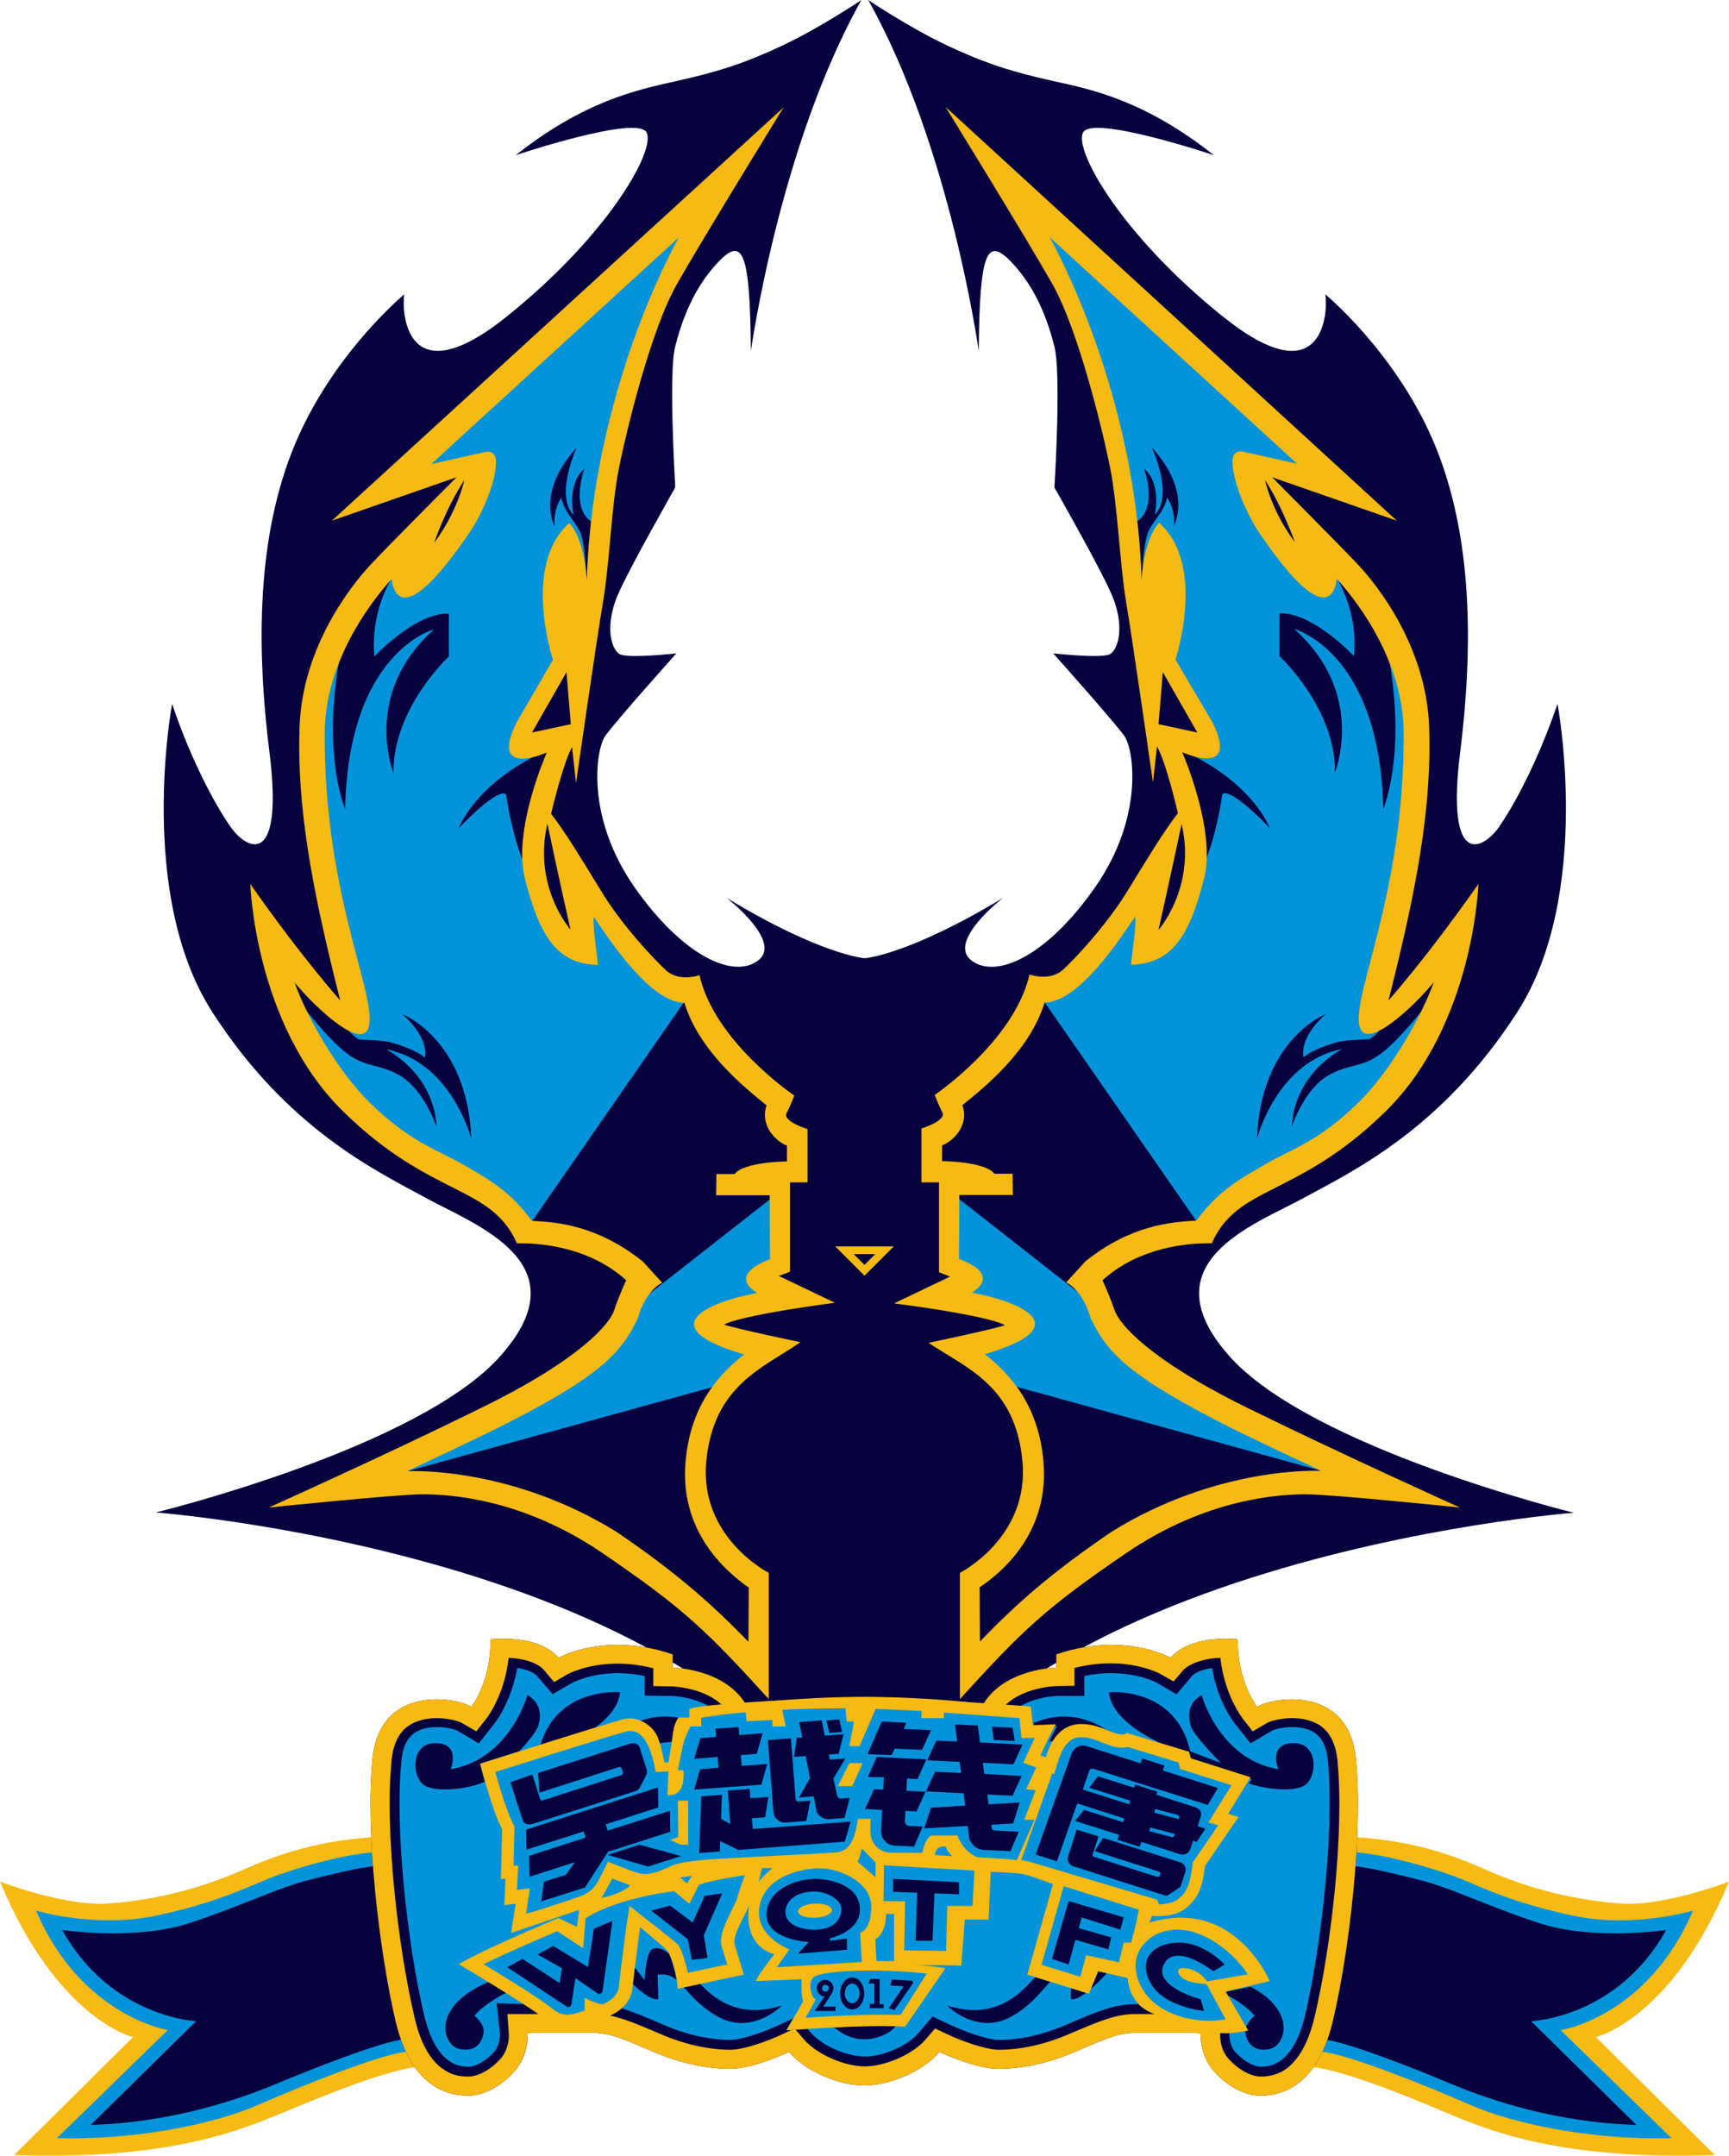
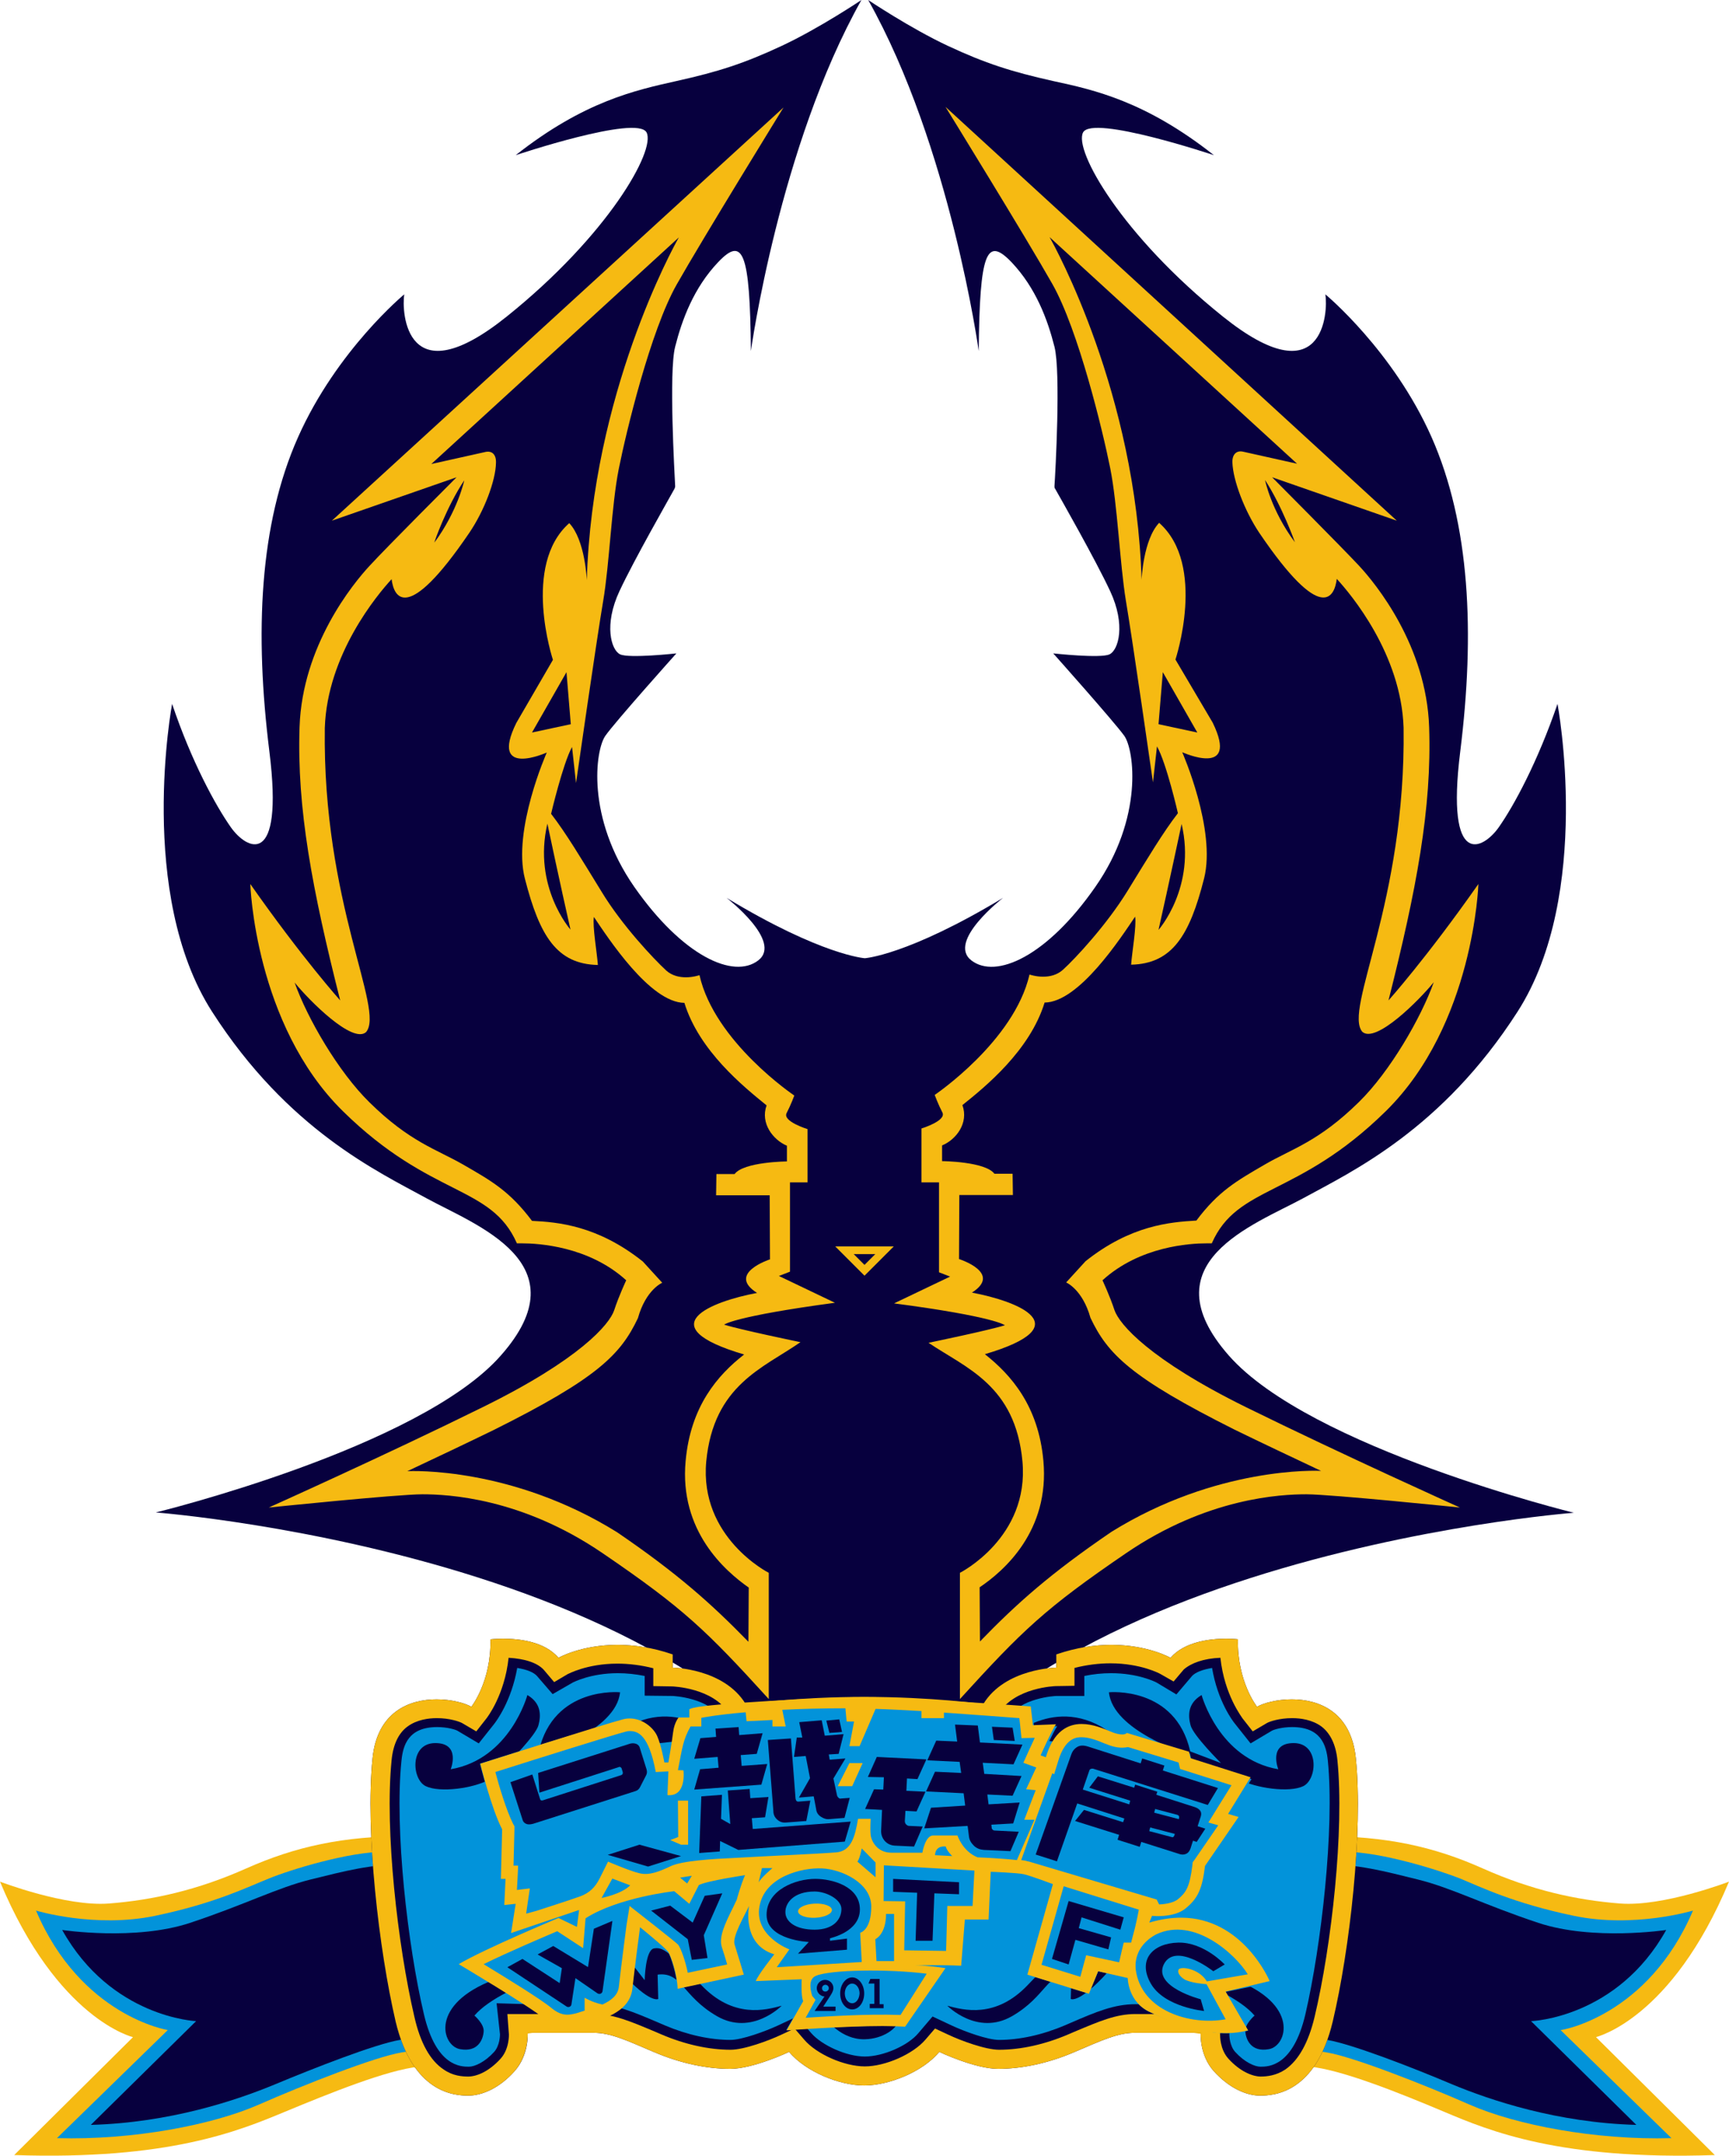
<svg xmlns="http://www.w3.org/2000/svg" viewBox="119.2 50 561.6 700.1" xml:space="preserve" enable-background="new 0 0 800 800">
  <style>.st0{fill:#07003e}.st1{fill:#0293da}.st2{fill:#f6ba12}</style>
  <g>
    <path class="st0" d="M518.3,490.2c-26.4-30.1,8.2-42.4,24.1-51c15.9-8.7,45.1-22.3,69.7-60.6c24.6-38.3,13-100,13-100 c-6.4,18.7-14.1,33-19.1,40.1c-5,7.1-17.3,13.9-12.5-24.6c4.8-38.5,3.2-73.8-9.3-102.1c-12.5-28.2-34.5-46.4-34.5-46.4 c0.9,5.8-0.5,33.5-33.3,7.2s-48.5-54-45.4-59.8c3.1-5.8,42.5,7.4,42.5,7.4c-22.2-17.5-38.8-21.2-52.3-24.1 c-13.4-3-21.9-5.7-34.1-11.4C414.9,59.2,401.2,50,401.2,50c26.7,47.5,35.9,114,35.9,114c0.3-32.3,2.6-37.2,10.6-28.9 c8,8.4,11.8,18.8,14,27.5c2.1,8.2,0.3,41.1,0,45.3c0,0.3,0,0.6,0.2,0.8c1.7,3,13.2,23.2,17.9,33.3c5.1,10.9,2.7,19.1-0.2,20.5 c-2.9,1.4-18.3-0.3-18.3-0.3s19.8,22.2,23.1,26.8c3.2,4.6,6.3,26.5-9.4,49c-15.7,22.6-32.3,30.1-40.3,23.9 c-8-6.2,10.3-20.3,10.3-20.3c-31,18.7-44.9,19.6-44.9,19.6s-14-0.9-44.9-19.6c0,0,18.3,14.1,10.3,20.3c-8,6.2-24.6-1.4-40.3-23.9 c-15.7-22.6-12.6-44.4-9.4-49c3.2-4.6,23.1-26.8,23.1-26.8s-15.4,1.7-18.3,0.3c-2.9-1.4-5.3-9.6-0.2-20.5 c4.7-10.1,16.2-30.2,17.9-33.3c0.1-0.3,0.2-0.5,0.2-0.8c-0.2-4.2-2.1-37.2,0-45.3c2.2-8.7,6-19.1,14-27.5c8-8.4,10.3-3.4,10.6,28.9 c0,0,9.2-66.5,35.9-114c0,0-13.7,9.2-25.9,14.9c-12.2,5.7-20.6,8.4-34.1,11.4c-13.4,3-30.1,6.6-52.3,24.1c0,0,39.4-13.2,42.5-7.4 c3.1,5.8-12.6,33.5-45.4,59.8c-32.8,26.3-34.2-1.4-33.3-7.2c0,0-21.9,18.1-34.5,46.4s-14.1,63.6-9.3,102.1 c4.8,38.5-7.5,31.7-12.5,24.6c-5-7.1-12.8-21.4-19.1-40.1c0,0-11.6,61.7,13,100c24.6,38.3,53.8,51.9,69.7,60.6 c15.9,8.7,50.6,21,24.1,51c-26.4,30.1-112.1,51-112.1,51S372.9,556.7,400,664.4c27.1-107.6,230.4-123.1,230.4-123.1 S544.7,520.3,518.3,490.2z" />
-     <path class="st1" d="M312.7,220.2c-8.9-3.8-3.7-17.9-3.7-17.9c-5.8,4.8-3.5,15-3.5,15c-6.2-6.5,1-21.9,1-21.9 c-13.3,14.6-7.2,25.4-7.2,25.4c-0.4-5.7,2.2-9.1,2.2-9.1c1.3,5,3.8,6.7,5.9,10.6s2.3,17.3,2.3,17.3l2.7,3.2l-25.6,47.8l14,1.4 c-26.8,10.6-32.6,27-32.6,27c9.1-9.6,15.2-13.2,15.5-10.4c0.3,2.7,2.6,16.6,8.1,27.3c5.6,10.8,18,24.1,18,24.1l0.2-16.8l5,3.6 c15.7,23.1,29.2,24.6,29.2,24.6l-55,79.3c0,0-17.1-17.6-27.7-22c-10.6-4.4-19.1-12.1-33-26.8c-13.8-14.7-19.8-37.1-19.8-37.1 c1.9,2.9,11.8,16.8,20.2,24.8c8.4,7.9,12,5.1,20,9.6s12.1,16.7,12.1,16.7c-1-17.6-16.4-25.1-16.4-25.1c21.3,4,27.7,29.1,27.7,29.1 c-1.3-32.5-22.4-40.5-22.4-40.5c9.1,8,7.3,14.1,7.3,14.1c-2.6-2.3-8-4.1-10.8-4.9c-2.8-0.8-8.1-0.8-10.3-1 c-2.2-0.2-8.4-8.7-8.4-8.7l7.7,1.9c0,0-1.4-7.2-12.6-48.9c-11.3-41.7,8.5-76.7,8.5-76.7c-8.9,37.1,0,57.6,0,57.6 c1-51.3,28.9-58.4,28.9-58.4c-23.6,21-13.2,46.6-13.2,46.6c-0.2-21,18-37.8,18-37.8v-13.9c-10.7-0.5-24.2,13.9-24.2,13.9 c-1.6-17.5,8.2-29.4,8.2-29.4c4.6,23.9,27.3-33,27.3-33l-28.7,5.3l101.1-92.4C331.1,138.7,312.7,220.2,312.7,220.2z M372.6,436.9 l-49.4,38.7c0,0-4.8,23-76.1,51.3l-13,5.7l124.8-34.4l8.7-10.9c0,0-28-4.1-16.2-9.1c11.8-5,22.3-7.5,22.3-7.5s-8.4-5.7-1.8-9.8 L372.6,436.9z M451.1,113.6L552.2,206l-28.7-5.3c0,0,22.8,56.9,27.3,33c0,0,9.8,11.8,8.2,29.4c0,0-13.5-14.4-24.2-13.9v13.9 c0,0,18.3,16.9,18,37.8c0,0,10.4-25.6-13.2-46.6c0,0,27.8,7.2,28.9,58.4c0,0,8.9-20.5,0-57.6c0,0,19.8,35,8.5,76.7 s-12.6,48.9-12.6,48.9l7.7-1.9c0,0-6.2,8.5-8.4,8.7c-2.2,0.2-7.4,0.2-10.3,1c-2.8,0.8-8.2,2.6-10.8,4.9c0,0-1.8-6.2,7.3-14.1 c0,0-21.2,8.1-22.4,40.5c0,0,6.4-25.1,27.7-29.1c0,0-15.4,7.5-16.4,25.1c0,0,4.1-12.3,12.1-16.7c8-4.4,11.6-1.6,20-9.6 c8.4-7.9,18.3-21.9,20.2-24.8c0,0-6,22.4-19.8,37.1s-22.4,22.4-33,26.8c-10.6,4.4-27.7,22-27.7,22l-55-79.3c0,0,13.5-1.5,29.2-24.6 l5-3.6l0.2,16.8c0,0,12.4-13.3,18-24.1c5.6-10.8,7.8-24.6,8.1-27.3c0.3-2.7,6.5,0.9,15.5,10.4c0,0-5.8-16.4-32.6-27l14-1.4 l-25.6-47.8l2.7-3.2c0,0,0.2-13.3,2.3-17.3s4.6-5.6,5.9-10.6c0,0,2.6,3.3,2.2,9.1c0,0,6.2-10.8-7.2-25.4c0,0,7.3,15.4,1,21.9 c0,0,2.3-10.2-3.5-15c0,0,5.2,14.1-3.7,17.9C487.3,220.2,468.9,138.7,451.1,113.6z M428.1,460.8c6.6,4.1-1.8,9.8-1.8,9.8 s10.5,2.5,22.3,7.5c11.8,5-16.2,9.1-16.2,9.1l8.7,10.9l124.8,34.4l-13-5.7c-71.3-28.2-76.1-51.3-76.1-51.3l-49.4-38.7L428.1,460.8z" />
    <g>
      <path class="st2" d="M379.2,485.9c0,0-19.8-4.1-24.8-5.7c0,0,3.2-2.7,36-7.1l-18.2-8.7l3.6-1.4V434h5.7v-17.3c0,0-8.2-2.5-6.8-5.2 c1.4-2.7,2.5-5.7,2.5-5.7s-25.9-17.4-30.8-39.1c0,0-2,0.7-4.4,0.7c-2.1,0-4.5-0.5-6.4-2.2c-4.1-3.8-14.4-14.7-21-25.6 c-6.7-10.9-11.6-19.1-16.4-25.3c0,0,3.8-16.2,6.8-21.7l1.3,11.7c0,0,6.7-46.7,8.8-59c2.1-12.3,2.7-31.1,5.1-43.1 c2.4-12,10.3-44.8,18.8-59.8c8.5-15,34.7-57.5,34.7-57.5L227,219.1l40.5-14.1c0,0-22.8,22.8-28.2,28.7c-5.5,5.9-21.9,26-22.8,52.4 c-0.9,26.4,4.1,52.8,13.2,88.8c0,0-12.3-13.7-29.2-37.8c0,0,1.4,45.6,30.1,73.8c28.7,28.2,48.1,23.8,56.5,42.9c0,0,0.6,0,1.7,0 c5.2,0,21.6,0.9,33.8,12c0,0-2.4,5.1-3.9,9.7c-1.5,4.6-11.2,16-42.7,31.5c-31.4,15.5-69.5,32.6-69.5,32.6s41.7-4.3,49.9-4.3 s32.1,1.1,58.5,19.1c26.4,18,33.7,25.1,54,47.4v-41c0,0-22.6-11.4-20.3-36.2C351,499.8,367.1,494.3,379.2,485.9z M304.5,351.9 c0,0-12.3-13.9-7.5-34.4C297,317.6,301.3,337.8,304.5,351.9z M292,287.9l11.2-19.6l1.4,16.9L292,287.9z M270,206 c0,0-2.1,9.9-9.7,20.2C260.2,226.1,264.3,214.5,270,206z M362.4,565.6l-0.1,17.6c-12-12.3-22.9-22.1-42.7-35.6 c-34.1-21.2-66.7-19.9-68.1-19.8c8.7-4.1,19.5-9.2,28.1-13.4c33.7-16.8,41.2-24.5,46.8-36.3c2.6-9.3,7.9-11.5,7.9-11.5l-6.3-6.9 c-14.7-11.7-27.6-12.8-36-13.2c-7.3-9.7-13.2-13-22.4-18.3c-8.7-5-17.3-7.3-30.4-20.2c-10.1-9.9-20.2-27.3-24.3-38.9 c4.7,5.8,18.8,20,23.2,16.1c6.2-7.3-14.2-41.9-13.4-98.8c0.8-23.9,17.1-43.3,21.7-48.3c0.7,5.7,4.8,15,25.2-15 c4.9-7.2,8.6-17,8.7-22.8c0.1-2.8-1.4-4-3.5-3.5l-17.5,3.9l80.4-73.6c-1.9,3.3-28.1,50.9-29.9,111.3c0,0-0.5-13-5.7-18.5 c-15.5,13.7-5.3,44.4-5.3,44.4l-11.9,20.5c-8.9,18.1,9.9,9.6,9.9,9.6s-11.2,25.2-7.1,41c4.8,18.7,10.4,27.7,23.7,28 c-0.3-4.1-1.8-12.6-1.3-15.6c4.6,6.8,18.2,27.8,29.4,27.9c4.8,15.6,19.2,27.2,26.7,33.3c-2.1,5.8,2.1,11.2,6.6,13.1v5.1 c0,0-14,0.1-17,4.1c-1.8,0-5.9,0-5.9,0l-0.1,6.9l17.4,0l0.1,20.8c0,0-14.2,4.6-4.2,10.9c-14.9,2.8-35.3,10.8-4.2,20 c-8.6,6.7-17.4,16.8-19,34.6C339.8,547.2,354.7,560.2,362.4,565.6z" />
      <path class="st2" d="M451.3,524.6c2.3,24.8-20.3,36.2-20.3,36.2v41c20.3-22.3,27.6-29.4,54-47.4c26.4-18,50.3-19.1,58.5-19.1 c8.2,0,49.9,4.3,49.9,4.3s-38-17.1-69.5-32.6c-31.4-15.5-41.1-26.9-42.7-31.5c-1.5-4.6-3.9-9.7-3.9-9.7c12.2-11.1,28.5-12,33.8-12 c1.1,0,1.7,0,1.7,0c8.4-19.1,27.8-14.7,56.5-42.9c28.7-28.2,30.1-73.8,30.1-73.8c-16.9,24.1-29.2,37.8-29.2,37.8 c9.1-36,14.1-62.4,13.2-88.8c-0.9-26.4-17.3-46.5-22.8-52.4c-5.5-5.9-28.2-28.7-28.2-28.7l40.5,14.1L426.3,84.7 c0,0,26.2,42.5,34.7,57.5c8.5,15,16.4,47.8,18.8,59.8c2.4,12,3.1,30.8,5.1,43.1c2.1,12.3,8.8,59,8.8,59l1.3-11.7 c3.1,5.5,6.8,21.7,6.8,21.7c-4.8,6.2-9.7,14.4-16.4,25.3c-6.7,10.9-16.9,21.9-21,25.6c-1.9,1.7-4.3,2.2-6.4,2.2 c-2.4,0-4.4-0.7-4.4-0.7c-5,21.7-30.8,39.1-30.8,39.1s1.1,3,2.5,5.7c1.4,2.7-6.8,5.2-6.8,5.2V434h5.7v29.2l3.6,1.4l-18.2,8.7 c32.8,4.3,36,7.1,36,7.1c-5,1.6-24.8,5.7-24.8,5.7C432.9,494.3,449,499.8,451.3,524.6z M503,317.6c4.8,20.5-7.5,34.4-7.5,34.4 C498.7,337.8,503,317.6,503,317.6z M495.5,285.2l1.4-16.9l11.2,19.6L495.5,285.2z M539.8,226.1c-7.7-10.3-9.7-20.2-9.7-20.2 C535.7,214.5,539.8,226.1,539.8,226.1z M458.1,524.4c-1.6-17.8-10.5-27.9-19-34.6c31.1-9.2,10.7-17.2-4.2-20 c10-6.4-4.2-10.9-4.2-10.9l0.1-20.8l17.4,0l-0.1-6.9c0,0-4.1,0-5.9,0c-3-4-17-4.1-17-4.1V422c4.6-1.9,8.7-7.3,6.6-13.1 c7.5-6,21.9-17.7,26.7-33.3c11.2-0.1,24.8-21.1,29.4-27.9c0.5,3-1,11.5-1.3,15.6c13.3-0.3,19-9.4,23.7-28c4-15.8-7.1-41-7.1-41 s18.7,8.5,9.9-9.6L501,264.2c0,0,10.2-30.7-5.3-44.4c-5.2,5.5-5.7,18.5-5.7,18.5c-1.8-60.4-28-108-29.9-111.3l80.4,73.6l-17.5-3.9 c-2.1-0.5-3.6,0.8-3.5,3.5c0.2,5.8,3.9,15.6,8.7,22.8c20.4,30.1,24.5,20.8,25.2,15c4.6,5,20.9,24.4,21.7,48.3 c0.8,56.9-19.6,91.5-13.4,98.8c4.4,3.9,18.5-10.3,23.2-16.1c-4.1,11.5-14.2,29-24.3,38.9c-13.1,12.9-21.8,15.2-30.4,20.2 c-9.3,5.4-15.2,8.7-22.4,18.3c-8.5,0.5-21.3,1.5-36,13.2l-6.3,6.9c0,0,5.3,2.2,7.9,11.5c5.6,11.8,13.1,19.4,46.8,36.3 c8.6,4.2,19.4,9.3,28.1,13.4c-1.3-0.1-34-1.4-68.1,19.8c-19.8,13.5-30.7,23.2-42.7,35.6l-0.1-17.6 C445.3,560.2,460.2,547.2,458.1,524.4z" />
      <path class="st2" d="M403.5,457.3l-3.5,3.5l-3.5-3.5H403.5z M409.5,454.8h-19l9.5,9.5L409.5,454.8L409.5,454.8z" />
    </g>
    <path class="st2" d="M680.8,661.1c0,0-21.3,8.2-35.4,7.1s-28.7-4.3-44.6-11.4c-15.9-7.1-31.4-10.5-52.4-10.5s-148.4,0-148.4,0 s-127.4,0-148.4,0c-21,0-36.4,3.4-52.4,10.5c-15.9,7.1-30.5,10.3-44.6,11.4c-14.1,1.1-35.4-7.1-35.4-7.1 c18.7,44.8,43.2,50.5,43.2,50.5l-38.6,38.3c50.2,1.7,73.1-7.9,87.8-14s33.5-13.7,43.7-14.7c2.1-0.2,9.1-6.5,19.1-8.2 c39.7-6.7,125.6-16.8,125.6-16.8s90.9,11,128.9,17.4c8.2,1.4,14,7.4,15.8,7.6c10.3,1,29,8.5,43.7,14.7c14.7,6.2,37.6,15.7,87.8,14 l-38.6-38.3C637.7,711.5,662.1,705.9,680.8,661.1z" />
    <path class="st1" d="M669.1,670.5c0,0-19.1,5.8-38.7,1.7c-19.6-4.1-30.1-9.3-36.9-12.1c-6.8-2.7-25.7-8.7-37.6-8.7 s-155.9,0-155.9,0s-144,0-155.9,0c-11.8,0-30.8,5.9-37.6,8.7c-6.8,2.7-17.3,8-36.9,12.1s-38.7-1.7-38.7-1.7 c14.6,34.3,42.8,38.8,42.8,38.8l-36,35.1c24.8,0.7,50.6-4.3,65.6-10.9c15-6.6,37.8-15.5,46.2-16.9c8.4-1.4,150.4-24.9,150.4-24.9 s142,23.6,150.4,24.9c8.4,1.4,31.2,10.3,46.2,16.9c15,6.6,40.8,11.6,65.6,10.9l-36-35.1C626.3,709.4,654.5,704.8,669.1,670.5z" />
    <path class="st0" d="M660.4,676.8c0,0-23.7,3.6-41.5-2.3c-17.8-5.9-28.2-11.4-39.2-14.1c-10.9-2.7-19.4-5-31-5 c-11.6,0-148.8,0-148.8,0s-137.2,0-148.8,0s-20,2.3-31,5c-10.9,2.7-21.4,8.2-39.2,14.1c-17.8,5.9-41.5,2.3-41.5,2.3 c15.9,28.5,43.5,29.6,43.5,29.6l-34.2,33.7c25.7-0.7,47.4-8,59.9-13.2s32.3-13,40.5-14.4c8.2-1.4,150.6-23.5,150.6-23.5 s142.4,22.1,150.6,23.5c8.2,1.4,28,9.1,40.5,14.4c12.5,5.2,34.2,12.5,59.9,13.2l-34.2-33.7C616.9,706.4,644.5,705.3,660.4,676.8z" />
    <path class="st0" d="M517.4,582.2c-5,0-13.4,0.9-18,6.2c0,0-7.3-4.2-19.2-4.2c-5.2,0-11.2,0.8-17.9,3.1v4.3c0,0-16.6,0.2-23.7,11.8 c0,0-16.8-2.3-38.6-2.3s-38.6,2.3-38.6,2.3c-7.1-11.6-23.7-11.8-23.7-11.8v-4.3c-6.7-2.3-12.7-3.1-17.9-3.1 c-11.9,0-19.2,4.2-19.2,4.2c-4.6-5.4-13-6.2-18-6.2c-2.4,0-4.1,0.2-4.1,0.2c0.3,13.7-6.2,21.9-6.2,21.9c-2.1-1.2-6.4-2.4-11.3-2.4 c-8.8,0-19.3,4-20.8,19.2c-2.4,23.6,2.1,62.2,7.5,85.4c5.5,23.2,19,24.1,23.6,24.1s10.3-2.6,15-7.9c4.8-5.3,4.3-12.5,4.3-12.5 s15.9,0,21.4,0c5.5,0,10.6,2.4,19.5,6.2c8.9,3.8,17.4,5.5,24.9,5.5c7.5,0,19.1-5.5,19.1-5.5c5.5,6.5,16.4,10.9,24.4,10.9 s19-4.4,24.4-10.9c0,0,11.6,5.5,19.1,5.5c7.5,0,16.1-1.7,24.9-5.5c8.9-3.8,14-6.2,19.5-6.2c5.5,0,21.4,0,21.4,0s-0.5,7.2,4.3,12.5 c4.8,5.3,10.4,7.9,15,7.9s18.1-0.9,23.6-24.1c5.5-23.2,9.9-61.8,7.5-85.4c-1.5-15.2-12-19.2-20.8-19.2c-4.9,0-9.2,1.2-11.3,2.4 c0,0-6.5-8.2-6.2-21.9C521.5,582.4,519.9,582.2,517.4,582.2L517.4,582.2z" />
    <path class="st1" d="M512.9,591.7c1.8,10.8,6.8,17.4,7.5,18.2l5,6.3l6.9-4.1c0.7-0.4,3.3-1.2,6.6-1.2c9.3,0,11.1,5.8,11.6,10.9 c2.2,22.1-2.1,60-7.3,82.4c-4,17-12,17-14.6,17c-1.9,0-5.2-1.5-8.2-4.8c-1.8-2-1.9-5.2-1.9-5.7l1-9.8h-10.3H488 c-6.9,0-12.8,2.5-20.9,6l-2.1,0.9c-7.3,3.1-14.7,4.7-21.3,4.7c-3.7,0-11.1-2.7-15.2-4.6l-6.4-3l-4.6,5.4 c-3.4,4.1-11.5,7.6-17.4,7.6s-13.9-3.6-17.4-7.6l-4.6-5.4l-6.4,3c-3.9,1.8-11.5,4.6-15.2,4.6c-6.6,0-14-1.6-21.3-4.7l-2.1-0.9 c-8.2-3.5-14-6-20.9-6h-21.4l-10.3-0.3l1.1,10.1c0,0.5-0.1,3.7-1.9,5.7c-3,3.3-6.3,4.8-8.2,4.8c-2.6,0-10.6,0-14.6-17 c-5.3-22.4-9.6-60.2-7.3-82.4c0.5-5.1,2.3-10.9,11.6-10.9c3.3,0,5.9,0.8,6.6,1.2l6.9,4.1l5-6.3c0.7-0.9,5.6-7.4,7.5-18.2 c3.1,0.5,5.4,1.4,6.5,2.7l5,5.8l6.6-3.8c0.1,0,5.6-3,14.6-3c2.8,0,5.7,0.3,8.7,0.9v6.4l9.1,0.1c0.1,0,11.7,0.5,15.9,7.4l3.1,5.2 l6-0.8c0.2,0,16.5-2.2,37.3-2.2s37.2,2.2,37.3,2.2l6,0.8l3.1-5.2c4.1-6.8,15.4-7.4,15.9-7.4l9.1,0v-6.5c2.9-0.6,5.8-0.9,8.7-0.9 c8.6,0,14.1,2.7,14.7,3l6.5,3.9l5.1-6C507.5,593.1,509.9,592.2,512.9,591.7z" />
    <path class="st2" d="M515.6,588.4c1.3,12.1,7,19.3,7.2,19.7l3.3,4.2l4.6-2.7c0.8-0.5,4.1-1.6,8.2-1.6c2.7,0,6.5,0.5,9.5,2.7 c2.9,2.2,4.7,5.9,5.2,10.9c2.3,22.7-1.9,60.3-7.4,83.4c-2,8.4-5.2,14.1-9.5,17.1c-3,2-6,2.3-8,2.3c-2.5,0-6.6-1.5-10.5-5.8 c-2.8-3.1-2.7-7.5-2.7-7.9l0.6-6.6h-6.8H488c-6.3,0-11.6,2.3-19.7,5.7l-2.1,0.9c-7.7,3.3-15.5,5-22.5,5c-4.4,0-12.5-3-16.5-4.9 l-4.3-2l-3.1,3.6c-4,4.7-13,8.7-19.7,8.7s-15.7-4-19.7-8.7l-3.1-3.6l-4.3,2c-4,1.9-12.1,4.9-16.5,4.9c-7,0-14.8-1.7-22.5-5 l-2.1-0.9c-8.1-3.4-13.5-5.7-19.7-5.7h-21.4H284l0.5,6.6c0,0,0.2,4.7-2.7,7.9c-3.9,4.3-7.9,5.8-10.5,5.8c-2,0-5-0.2-8-2.3 c-4.4-2.9-7.6-8.7-9.5-17.1c-5.4-23.1-9.7-60.6-7.4-83.4c0.5-5.1,2.3-8.8,5.2-10.9c3-2.2,6.8-2.7,9.5-2.7c4.1,0,7.3,1.1,8.2,1.6 l4.6,2.7l3.3-4.2c0.3-0.4,5.9-7.6,7.2-19.7c5.4,0.3,9.5,1.7,11.5,4l3.3,3.9l4.4-2.6c0.1,0,6.2-3.4,16.1-3.4c3.9,0,7.8,0.5,11.7,1.5 v5.8l6.1,0.1c0.1,0,13.4,0.4,18.5,8.9l2.1,3.4l4-0.5c0.2,0,16.7-2.2,37.7-2.2s37.6,2.2,37.7,2.2l4,0.5l2.1-3.5 c5.2-8.5,18.4-8.9,18.5-8.9l6.1-0.1v-5.8c3.9-1,7.9-1.5,11.7-1.5c9.9,0,16.1,3.4,16.1,3.4l4.4,2.5l3.3-3.9 C506.1,590.1,510.2,588.6,515.6,588.4z M517.4,582.2c-5,0-13.4,0.9-18,6.2c0,0-7.3-4.2-19.2-4.2c-5.2,0-11.2,0.8-17.9,3.1v4.3 c0,0-16.6,0.2-23.7,11.8c0,0-16.8-2.3-38.6-2.3s-38.6,2.3-38.6,2.3c-7.1-11.6-23.7-11.8-23.7-11.8v-4.3c-6.7-2.3-12.7-3.1-17.9-3.1 c-11.9,0-19.2,4.2-19.2,4.2c-4.6-5.4-13-6.2-18-6.2c-2.4,0-4.1,0.2-4.1,0.2c0.3,13.7-6.2,21.9-6.2,21.9c-2.1-1.2-6.4-2.4-11.3-2.4 c-8.8,0-19.3,4-20.8,19.2c-2.4,23.6,2.1,62.2,7.5,85.4c5.5,23.2,19,24.1,23.6,24.1s10.3-2.6,15-7.9s4.3-12.5,4.3-12.5 s15.9,0,21.4,0c5.5,0,10.6,2.4,19.5,6.2c8.9,3.8,17.4,5.5,24.9,5.5c7.5,0,19.1-5.5,19.1-5.5c5.5,6.5,16.4,10.9,24.4,10.9 s19-4.4,24.4-10.9c0,0,11.6,5.5,19.1,5.5c7.5,0,16.1-1.7,24.9-5.5c8.9-3.8,14-6.2,19.5-6.2c5.5,0,21.4,0,21.4,0s-0.5,7.2,4.3,12.5 s10.4,7.9,15,7.9c4.6,0,18.1-0.9,23.6-24.1c5.5-23.2,9.9-61.8,7.5-85.4c-1.5-15.2-12-19.2-20.8-19.2c-4.9,0-9.2,1.2-11.3,2.4 c0,0-6.5-8.2-6.2-21.9C521.5,582.4,519.9,582.2,517.4,582.2L517.4,582.2z" />
    <g>
      <g>
        <path class="st0" d="M400,712.3c6-0.1,10.7-3.5,11.2-6.4h-23.5C387.7,705.9,392.4,712.4,400,712.3z" />
        <g>
          <path class="st0" d="M290.5,600.5c0,0-5.6,20.8-24.9,24.1c0,0,3.4-8.5-5-8.5s-7.7,11.8-3.1,14c4.6,2.2,15.5,0.7,20.5-2.1 c0,0,7.8-3.4,16.9-5.9s46.2-7.5,58.1-7.5c0,0-16.4-15.9-35.1-0.2l-22.6,5.2c0,0,24.1-7.5,25.3-20c0,0-21.6-2.1-26.4,19.2 l-10,3.8c0,0,9-8.9,9.9-12.3S294.9,603.1,290.5,600.5z" />
          <path class="st0" d="M273.3,704.6c0,0,3.2,2.7,3,5.2c-0.2,2.5-1.8,6.8-7.7,5.7c-5.9-1.1-10-14.6,11.2-22.6s39.2-12.1,39.2-12.1 l9.6,12.3c0,0,0.2-9.8,3-10.3c2.7-0.5,4.8,0.7,15.3,11.8s21,8.2,26.2,6.8c0,0-9.7,9.9-21,3.4c-11.3-6.5-11.4-14.5-19.3-13.5 l0.2,7.9c0,0-2.6,1.7-12-8.7l-5-5.1C315.8,685.6,282.6,693.7,273.3,704.6z" />
        </g>
        <g>
          <path class="st0" d="M509.5,600.5c0,0,5.6,20.8,24.9,24.1c0,0-3.4-8.5,5-8.5c8.4,0,7.7,11.8,3.1,14S527,630.7,522,628 c0,0-7.8-3.4-16.9-5.9c-9.1-2.5-46.2-7.5-58.1-7.5c0,0,16.4-15.9,35.1-0.2l22.6,5.2c0,0-24.1-7.5-25.3-20 c0,0,21.6-2.1,26.4,19.2l10,3.8c0,0-9-8.9-9.9-12.3S505.1,603.1,509.5,600.5z" />
          <path class="st0" d="M526.7,704.6c0,0-3.2,2.7-3,5.2c0.2,2.5,1.8,6.8,7.7,5.7s10-14.6-11.2-22.6c-21.2-8-39.2-12.1-39.2-12.1 l-9.6,12.3c0,0-0.2-9.8-3-10.3c-2.7-0.5-4.8,0.7-15.3,11.8s-21,8.2-26.2,6.8c0,0,9.7,9.9,21,3.4c11.3-6.5,11.4-14.5,19.3-13.5 l-0.2,7.9c0,0,2.6,1.7,12-8.7l5-5.1C484.2,685.6,517.4,693.7,526.7,704.6z" />
        </g>
      </g>
    </g>
    <path class="st1" d="M275.1,622.8c0,0,3.6,14.6,7.1,21.3l-0.4,16.1h1.5l-0.4,8.5l3.7-0.4l-1.5,9.5l22.1-7.5l-0.7,5.5l-6-2.9 c0,0-24.2,10.1-32.4,15c0,0,22.8,13.1,28,17.4c4.4,3.4,9.5,2.4,13.5,1c4-1.4,14-2.4,14.9-10.5s2.5-20,2.5-20s8.5,6.9,9.2,8.1 s2.9,7.3,3,11.9l21.5-4.6c0,0-2.2-7.3-3-9.8s3.1-9.1,4.7-12.5c0,0-2.5,12.5,8.2,15.7c0,0-5.4,6.8-6,8.7l14.9-0.6 c0,0-0.3,5.7,0.5,7.1l-5.4,9.5c0,0,27.7-2.1,38.6-1.1l13.1-19c0,0-6.9-1-11.5-1.1c0,0,10.1-0.5,16.6,0.3l1.2-15h7.7l0.7-15.5 c0,0,8.6,0.3,10.8,0.8c2.2,0.5,9.4,3.2,9.4,3.2l-8.3,29.4l20,6.2l3-7.3l9.6,2.2c0,0,0,7.8,7.3,11.1c7.2,3.3,20.4,9,31.8,6 l-7.3-12.6l14.6-3c0,0-11.5-27.4-39.1-18.9l0.9-2.2c0,0,6.9,0.7,10.9-2.4c3.9-3.2,5.4-6.2,6.3-13.8l10.9-15.9l-3.4-1l7.3-11.9 l-19.5-6.2l-0.5-2.1l-20.2-6.1c0,0-0.8,1.5-5.4-0.5c-4.7-1.9-16.2-7.1-20.8,8.4l-1.7-0.6c0,0,3.7-8.3,5-10.1l-7.5,0.3l-0.7-6.1 c0,0-40.7-3-54-3s-50.2,2.1-55.3,3.4s-6.5,4.9-6.9,8.2s-1.5,9.6-1.5,9.6H335c0,0-1-5.5-2.3-8.5s-5.8-6.9-11.3-5.5 C315.9,609.8,275.1,622.8,275.1,622.8z" />
    <g>
      <g>
        <path class="st0" d="M292.1,626.3l2.5,7.9c0.1,0.5,0.4,0.6,0.9,0.5l25.5-8.2c0.2-0.1,0.3-0.2,0.4-0.3c0.1-0.2,0.1-0.4,0.1-0.6 l-0.4-1.3c-0.1-0.2-0.2-0.3-0.4-0.4c-0.2-0.1-0.4-0.1-0.5,0l-25.8,8.3l-0.4-6.4l29.5-9.4c0.8-0.3,1.5-0.3,2.2-0.1 c0.6,0.2,1.1,0.6,1.3,1.3l2.2,7c0.2,0.7,0.2,1.3-0.1,1.9l-2,3.9c-0.3,0.6-0.8,1.1-1.5,1.3l-33.2,10.6c-0.8,0.2-1.5,0.3-2.1,0.1 c-0.6-0.2-1.1-0.6-1.3-1.2l-4-12.4L292.1,626.3z" />
-         <polygon class="st0" points="295,667.5 295.9,661.1 303,658.9 305.9,654.8 291.2,659.5 291.1,652.7 309.4,646.8 308.8,644.8 290.2,650.7 290.1,644.2 332.9,630.5 333,637 315.9,642.5 316.6,644.5 336.8,638.1 336.9,644.9 316.7,651.4 309.2,663" />
        <polygon class="st0" points="329.7,656.2 316.6,652.4 326.9,649.1 340.4,652.8" />
      </g>
      <g>
        <g>
          <g>
            <polygon class="st0" points="351.8,614.1 351.6,611.4 359.1,610.9 359.3,613.5 366.9,612.9 365,619.6 359.8,620 360.1,623.5 368.4,622.9 366.5,629.6 344.7,631.2 346.6,624.6 352.6,624.1 352.3,620.6 344.7,621.2 346.7,614.5" />
          </g>
          <g>
            <polygon class="st0" points="346.3,651.8 347,633.4 353.7,632.9 353.4,640.7 356.4,642.4 355.6,631.5 362.7,631 362.9,634 368.8,633.6 367.7,640.2 363.4,640.5 363.7,644 395.5,641.6 393.6,648.1 359,650.8 353.1,647.9 353,651.3" />
          </g>
          <g>
            <path class="st0" d="M376.1,614.6l1.5,19.5c0.1,0.7,0.4,1.1,1.1,1l3.7-0.3l-1.3,6.6l-6.6,0.5c-1.1,0.1-2-0.2-2.8-0.9 c-0.8-0.7-1.3-1.6-1.3-2.8l-1.8-23.1L376.1,614.6z" />
          </g>
          <g>
            <path class="st0" d="M379.8,614.3l-1-5l7.3-0.6l1,5l6.1-0.5l-1.6,6.4l-3.2,0.2l0.3,1.7l5.1-0.4l-3.9,6.5l1.2,5.6 c0.1,0.3,0.3,0.5,0.5,0.7c0.2,0.2,0.5,0.3,0.8,0.2l2.8-0.2l-1.7,6.5l-4.9,0.4c-1,0.1-1.9-0.2-2.8-0.8c-0.9-0.6-1.4-1.4-1.5-2.4 l-0.8-4.2l-4.8,0.4l3.6-6.3l-1.4-7.2l-3.8,0.3l0.9-6.3L379.8,614.3z" />
          </g>
          <g>
            <polygon class="st0" points="388.6,612.8 387.6,608.8 391.8,608.4 392.7,612.5" />
          </g>
        </g>
      </g>
      <g>
        <path class="st0" d="M420.1,621.4l-2.9,6.4l-3.4-0.2l-0.2,4l6.2,0.3l-2.9,6.4l-3.6-0.2l-0.2,3.3c0,0.4,0.1,0.8,0.4,1.1 c0.3,0.3,0.6,0.5,1,0.5l4.4,0.2l-2.8,6.5l-6.4-0.3c-1.2-0.1-2.3-0.6-3.1-1.5c-0.8-0.9-1.2-2-1.2-3.2l0.3-6.9l-5.5-0.3l2.9-6.4 l3,0.1l0.2-4l-5.2-0.1l2.9-6.5L420.1,621.4z" />
-         <polygon class="st0" points="421.6,611.9 418.7,618.3 409.8,617.9 408.8,620 401,619.7 405.6,609.1 413.6,609.5 412.7,611.5" />
        <path class="st0" d="M451,626.8l-2.9,6.4l-8.2-0.4l0.4,3.2l10.1-0.6l-2.1,6.8l-7.1,0.4l0.1,0.9c0,0.3,0.1,0.5,0.3,0.7 c0.2,0.2,0.4,0.3,0.7,0.3l7.8,0.4l-2.7,6.3l-8.6-0.4c-1.3-0.1-2.4-0.5-3.3-1.4c-0.9-0.9-1.5-1.9-1.6-3.2l-0.4-3.2l-14.1,0.8 l2.2-6.7l11.1-0.7l-0.5-4l-12.2-0.6l2.9-6.4l8.5,0.4l-0.5-3.6l-10.5-0.5l2.9-6.4l6.8,0.3l-0.7-5.5l7.4,0.3l0.7,5.5l13.8,0.7 l-2.9,6.4l-10-0.5l0.5,3.6L451,626.8z" />
        <polygon class="st0" points="442,615.1 441.4,610.8 448.1,611.1 448.8,615.4" />
      </g>
      <g>
        <g>
          <g>
-             <path class="st0" d="M476,646.4l-1.9,5.9c-0.1,0.2,0,0.3,0.1,0.5c0.1,0.2,0.3,0.3,0.5,0.3l20.2,6.4c0.2,0.1,0.4,0.1,0.6,0 c0.2-0.1,0.3-0.2,0.4-0.3l0.2-0.7c0.1-0.2,0-0.3-0.1-0.4c-0.1-0.1-0.3-0.2-0.5-0.3l-20.7-6.6l2.7-4.3l25,7.9 c0.7,0.2,1.2,0.6,1.5,1.2c0.3,0.6,0.4,1.2,0.2,1.9l-1.4,4.4c-0.1,0.3-0.3,0.5-0.5,0.7c-0.2,0.2-0.5,0.3-0.7,0.5l-2.9,1.9 c-0.2,0.2-0.5,0.3-0.8,0.2c-0.3,0-0.6-0.1-0.9-0.2l-29.2-9.3c-0.7-0.2-1.1-0.6-1.5-1.2c-0.3-0.6-0.4-1.3-0.2-1.9l2.8-8.8 L476,646.4z" />
-           </g>
+             </g>
          <g>
            <g>
              <path class="st0" d="M470.9,631.2l2.1-6.1c0.1-0.3,0.2-0.5,0.5-0.6c0.2-0.1,0.5-0.1,0.7-0.1l37.3,11.8l3.3-5.5l-17.9-5.7 l0.5-1.6l-7.2-2.3l-0.5,1.6l-17.2-5.5c-1.3-0.4-2.4-0.4-3.3,0.1c-0.9,0.5-1.6,1.3-2,2.4l-11.6,32.6l6.9,2.2l6.6-18.8l15.3,4.9 l-0.4,1.2l-12.7-4l-2.9,3.6l14.3,4.5l-0.5,1.6l7.2,2.3l0.5-1.6l12,3.8c1,0.4,1.8,0.4,2.5,0.1c0.7-0.3,1.2-0.9,1.5-1.8l0.8-2.5 l1.2,0.4l2.8-4.3l-2.5-0.8l1-3.1c0.5-1.5-0.2-2.6-2.2-3.2l-12.2-3.9l0.3-1l-7.2-2.3l-0.3,1l-11.8-3.7l-2.8,3.7l13.3,4.2 L486,636L470.9,631.2z M494.4,637.5l7.2,1.9c0.2,0.1,0.4,0.2,0.5,0.3c0.1,0.2,0.1,0.4,0.1,0.6l-0.1,0.5l-8-2.1L494.4,637.5z M492.8,643.5l8,2.1l-0.2,0.6c-0.1,0.2-0.2,0.3-0.3,0.4c-0.2,0.1-0.4,0.1-0.6,0l-7.2-1.9L492.8,643.5z" />
            </g>
          </g>
        </g>
      </g>
    </g>
    <g>
      <g>
        <path class="st0" d="M284,688.9l4.9-2.7c0,0,0,0,0,0l12,7.8c0,0,0.1,0,0.1,0l0.7-4.8c0,0,0,0,0,0l-7.8-4.4c0,0,0-0.1,0-0.1l5-2.7 c0,0,0,0,0,0l11.2,6.8c0,0,0.1,0,0.1,0l1.9-12.4c0,0,0,0,0,0l5.9-2.5c0,0,0.1,0,0.1,0.1l-3.2,22.7c-0.1,0.7-0.9,1.1-1.6,0.7 l-7.1-4.9c0,0-0.1,0-0.1,0l-1.3,8.5c-0.1,0.7-0.9,1-1.5,0.7L284,688.9C284,689,284,689,284,688.9z" />
        <polygon class="st0" points="330.7,670.5 342.6,679.8 343.9,686.5 349,685.9 347.8,678.5 353.8,664.9 348.1,665.7 344.2,674.4 336.9,668.9" />
        <path class="st0" d="M398.5,670.1c0-7.5-9-9.9-14.5-9.9c-6.3,0-15.8,3.5-15.8,11.7s13.7,8.8,13.7,8.8l-3.5,3.8l15.9-1.3v-3.6 l-5.5,0.7v-0.8C388.9,679.4,398.5,677.5,398.5,670.1z M383.8,676.7c-6.2,0-9.5-2.6-9.5-5.7c0-3.1,2.8-6.7,9.5-6.7 c3.7,0,8.7,2.5,8.7,5.7C392.5,673.3,390,676.7,383.8,676.7z" />
        <polygon class="st0" points="430.7,661.3 409.3,660.2 409.3,664.4 417.1,664.7 416.6,680.3 422.1,680.3 422.7,664.9 430.7,665.2" />
        <polygon class="st0" points="483.1,676.7 484.2,672.7 466.3,667.4 460.9,686.2 466.3,688 468.5,680 479.2,683.1 480.1,679.2 469.6,676.2 470.5,672.7" />
        <path class="st0" d="M517,688c0,0-6.8-7.3-15.1-7.1s-13.3,5.6-8.9,13.3s17.3,8.9,17.3,8.9l-1.1-3.8c0,0-15.5-4-12-11.3 c3.7-7.5,16.1,2.2,16.1,2.2L517,688z" />
      </g>
    </g>
    <g>
      <ellipse transform="matrix(0.999 -4.588269e-02 4.588269e-02 0.999 -30.361 18.319)" class="st2" cx="383.9" cy="670.5" rx="5.5" ry="2.3" />
      <polygon class="st2" points="339.5,646.6 336.9,647.6 340.4,649.1 342.7,649.1 342.7,634.8 339.4,634.8" />
      <polygon class="st2" points="391.3,630.1 396,630.1 399.4,622.6 395.1,622.6" />
      <path class="st2" d="M531.6,693.4c0,0-8.6-20.6-28.8-20.6c-3.1,0-6.6,0.5-10.3,1.6l0.9-2.2c0,0,0.7,0.1,1.8,0.1 c2.3,0,6.4-0.3,9.1-2.5c3.9-3.2,5.4-6.2,6.3-13.8l10.9-15.9l-3.4-1l7.3-11.9l-19.5-6.2l-0.5-2.1l-20.2-6.1c0,0-0.3,0.5-1.5,0.5 c-0.8,0-2.1-0.2-3.9-1c-2.1-0.9-5.6-2.4-9.3-2.4c-4.4,0-9.1,2.3-11.6,10.8l-1.7-0.6c0,0,3.7-8.3,5-10.1l-7.5,0.3l-0.7-6.1 c0,0-40.7-3-54-3s-50.2,2.1-55.3,3.4c-0.6,0.1-1.1,0.3-1.6,0.5v2.7h-3.5c-1.1,1.5-1.6,3.3-1.8,5c-0.4,3.3-1.5,9.6-1.5,9.6H335 c0,0-1-5.5-2.3-8.5c-1.1-2.6-4.6-5.8-9-5.8c-0.7,0-1.5,0.1-2.2,0.3c-5.5,1.4-46.3,14.4-46.3,14.4s3.6,14.6,7.1,21.3l-0.4,16.1h1.5 l-0.4,8.5l3.7-0.4l-1.5,9.5l22.1-7.5l-0.7,5.5l-6-2.9c0,0-24.2,10.1-32.4,15c0,0,22.6,13.4,27.8,17.7c2.8,2.3,5.3,3,7.7,3 c2.1,0,4.1-0.6,6-1.2c4-1.4,14-3.4,14.9-11.5c0.9-8.1,2.5-20,2.5-20s8.5,6.9,9.2,8.1c0.8,1.2,2.9,7.3,3,11.9l21.5-4.6 c0,0-2.2-7.3-3-9.8c-0.8-2.5,3.1-9.1,4.7-12.5c0,0-2.5,12.5,8.2,15.7c0,0-5.4,6.8-6,8.7l14.9-0.6c0,0-0.3,5.7,0.5,7.1l-5.4,9.5 c0,0,18.6-1.4,31.2-1.4c2.8,0,5.3,0.1,7.3,0.2l13.1-19c0,0-5.3-0.9-9.9-0.9l0,0c1.1,0,8.1-0.2,15,0.1l1.2-15h7.7l0.7-15.5 c0,0,8.6,0.3,10.8,0.8c2.2,0.5,9.4,3.2,9.4,3.2l-8.3,29.4l20,6.2l3-7.3l9.6,2.2c0,0,0,7.8,7.3,11.1c9.7,4.7,15.4,6.8,24.8,6.8 c2.4,0,4.7-0.3,7-0.9l-7.3-12.6L531.6,693.4z M358.5,667c-0.3,0.6-0.7,1.4-1.1,2.3c-2.9,5.8-4.8,9.9-3.7,13.2 c0.4,1.2,1.1,3.4,1.7,5.5l-12.8,2.7c-0.8-4-2.2-7.8-3.1-9.1c-0.3-0.5-15.8-12.6-15.8-12.6l-1,6.2c0,0.1-1.6,12.1-2.5,20.1 c-0.3,2.7-2.5,4.4-5.3,5.7c-1.6-0.3-3.7-1-5.8-2.2v4.2c-0.4,0.1-0.7,0.2-1,0.3c-1.4,0.5-3.1,1-4.6,1c-1.1,0-2.8-0.2-5.1-2.1 c-3.6-3-14.9-9.9-22.1-14.3c8.1-4,19.7-8.9,23.9-10.7l8.4,5.5l0.8-9.7c10.6-6.8,28.8-8.8,28.8-8.8l4.9,4.1l3.1-6.1 c2.8-1.4,15-3.2,15-3.2C359.7,662.4,358.5,667,358.5,667z M314.6,666.4l3.5-6.3l5.8,2.2C321,665.2,314.6,666.4,314.6,666.4z M340.1,659.8l3.8-0.6l-1.5,2.5L340.1,659.8z M371.5,688.9l4.1-5.8c0,0-11.5-4.3-9.7-14c1.7-9.7,13.9-12.6,20.3-12.3 c6.4,0.3,16,4.7,16,12.4c0,7.7-3.6,8.5-3.6,8.5l0.5,9.5L371.5,688.9z M365.6,661.4l1.1-4.7h3.4C370.1,656.7,366.2,660,365.6,661.4 z M403.5,659.6l-5.8-5c0.8-1,1.4-4.3,1.4-4.3l4.5,4.6V659.6z M407,671.6h2.6v15.3h-5.7l-0.4-7.1C403.5,679.8,407,678.3,407,671.6z M420.2,691c0,0-8.5,13.4-8.5,13.4c-11.2-0.4-24.2,0.5-30.8,0.9l3.2-5.8l-1.1-1.3c-0.2-0.8-1.7-5.3,1.2-6.5 C388.8,689.7,407.5,689.4,420.2,691z M435.1,669h-2.8h-3.8h-1.6l-0.4,14.6l-13.6-0.2c0-0.1,0-0.1,0-0.1l0.3-15.8l-7-0.1l0.1-11.6 l29.4,1.7L435.1,669z M422.9,652.5c0.2-3.4,3.5-2.8,3.5-2.8c0.3,1.4,2.1,3.1,2.1,3.1L422.9,652.5z M440.8,653.4l-4.1-0.2l0,0 c-4.9-2-6.5-7.1-6.5-7.1s-5.3,0-7.9,0c-2.6,0-3.5,5.6-3.5,5.6s-5.5,0-10.1,0c-4.6,0-6.5-3.8-6.7-5.8c-0.2-2,0-5.2,0-5.2h-4.1 c-1,6-2.3,10.5-7.1,10.9s-26.4,1.4-33.1,1.8c-6.7,0.3-17,0.9-20.7,2.7c-3.8,1.8-6.9,3-10,2.3c-3.1-0.7-10.3-3.8-10.3-3.8 s-1.2,2.4-2.7,5.4c-1.5,3-3.4,4.8-6.4,5.9c-3,1.1-14.2,4.7-14.2,4.7h0l-3.3,0.9l0.4-2.8l0.8-5.4l-4.2,0.5l0.2-3.6l0.2-4.3H286 l0.3-11.8l0-1l-0.5-0.9c-2.1-4.2-4.5-12.1-5.7-16.7c14.8-4.7,38.4-12.1,42.3-13.1c0.4-0.1,0.8-0.2,1.3-0.2c2.7,0,6.2,1.1,8.5,13.3 l4.1-0.2l-0.3,7.7c6.3,0.6,5.2-8,5.2-8c0-0.1-1.8-0.1-1.8-0.1c1.5-7.7,1.7-9.9,4.1-14.2h3.5l0-2.8c0,0,4.9-1,14.4-1.8l0.3,2.9 l8.4-0.4v2.1h4.3l-1.1-5.4c5.9-0.3,12.7-0.5,20.5-0.5l0.4,4.3h2.4l-1.5,8h3.3l5.2-12.1c4,0.1,9.3,0.4,14.9,0.7v2.3h7.3v-1.8 c9.8,0.7,19.5,1.4,24.5,1.8l0.3,2.7l0.4,3.8l3.8-0.1l0.5,0c-0.8,1.7-1.5,3.3-1.9,4.1l-1.8,4l4.1,1.5l0.1,0l-3.3,7.1l3.1,0.3 l-3.7,9.6l3.3,0l-5.7,13.1C446.3,653.7,441.9,653.5,440.8,653.4z M453.5,654.6L453.5,654.6c-0.5-0.1-0.9-0.2-1.2-0.3 c-0.4-0.1-0.9-0.1-1.4-0.2l10-27.9v-0.3l0.7,0.3l1.3-4.2c2.3-7.8,6.2-7.8,7.6-7.8c0,0,0,0,0,0c2.6,0,5.5,1.2,7.4,2l0.3,0.1 c2.1,0.9,3.9,1.3,5.5,1.3c0.7,0,1.3-0.1,1.9-0.2l16.4,5l0.5,2.1l2.2,0.7l14.5,4.6l-4.6,7.4l-2.9,4.7l3.2,0.9l-7.7,11.2l-0.6,0.8 l-0.1,1c-0.9,7.2-2.1,8.9-4.8,11.1c-1.2,0.9-3.4,1.5-6,1.6l-0.8-1.6L453.5,654.6z M486.6,680.9 C486.6,680.9,486.6,680.9,486.6,680.9l-2.4,0c0,0-1,4.1-1.5,6.4l-10.7-2.3l-1.9,7l-12.6-3.9l7.2-25.5l24.4,7.6c0,0-0.7,4.1-1.8,8 L486.6,680.9z M517.3,705.8c-11.4,2.1-27.5-2.7-29.2-16.2c-0.1-1-0.8-7.4,6.7-11.4c12.3-5.8,25.7,6.5,29.7,13l-13.3,2.3 c-2.6-4.3-8.7-5-9.2-3.8c-0.5,1.2,0.9,2.6,2.2,3.3c2.2,1,5.5,1.3,6.9,1.4L517.3,705.8z" />
    </g>
    <g>
      <g>
        <path class="st0" d="M386.6,701.7l2.2-3.4c0,0,1.1-1.5,1.1-2.6c0-1.5-1.2-2.7-2.7-2.7s-2.7,1.2-2.7,2.7c0,1.4,1.1,2.6,2.5,2.7 l-3.2,4.7h6.8v-1.4H386.6z M386.2,695.7c0-0.6,0.5-1.1,1.1-1.1c0.6,0,1.1,0.5,1.1,1.1c0,0.6-0.5,1.1-1.1,1.1 C386.6,696.8,386.2,696.3,386.2,695.7z" />
        <path class="st0" d="M396,692.2c-2.1,0-3.9,2.3-3.9,5.2c0,2.9,1.7,5.2,3.9,5.2s3.9-2.3,3.9-5.2 C399.9,694.5,398.1,692.2,396,692.2z M396,700.6c-1.3,0-2.4-1.4-2.4-3.2c0-1.8,1.1-3.2,2.4-3.2c1.3,0,2.4,1.4,2.4,3.2 C398.3,699.2,397.3,700.6,396,700.6z" />
        <polygon class="st0" points="401.9,692.7 401.3,694.2 403.2,694.2 403.2,700.8 401.7,700.8 401.7,702.2 406.2,702.2 406.2,700.9 404.9,700.9 404.9,692.7" />
-         <path class="st0" d="M408.9,692.9l-0.5,1.9l4.3,0.3l-4.8,7.1l1.8,0.6l6.1-8.8c-0.1-0.3-0.2-0.4-0.3-0.7L408.9,692.9z" />
      </g>
    </g>
  </g>
</svg>